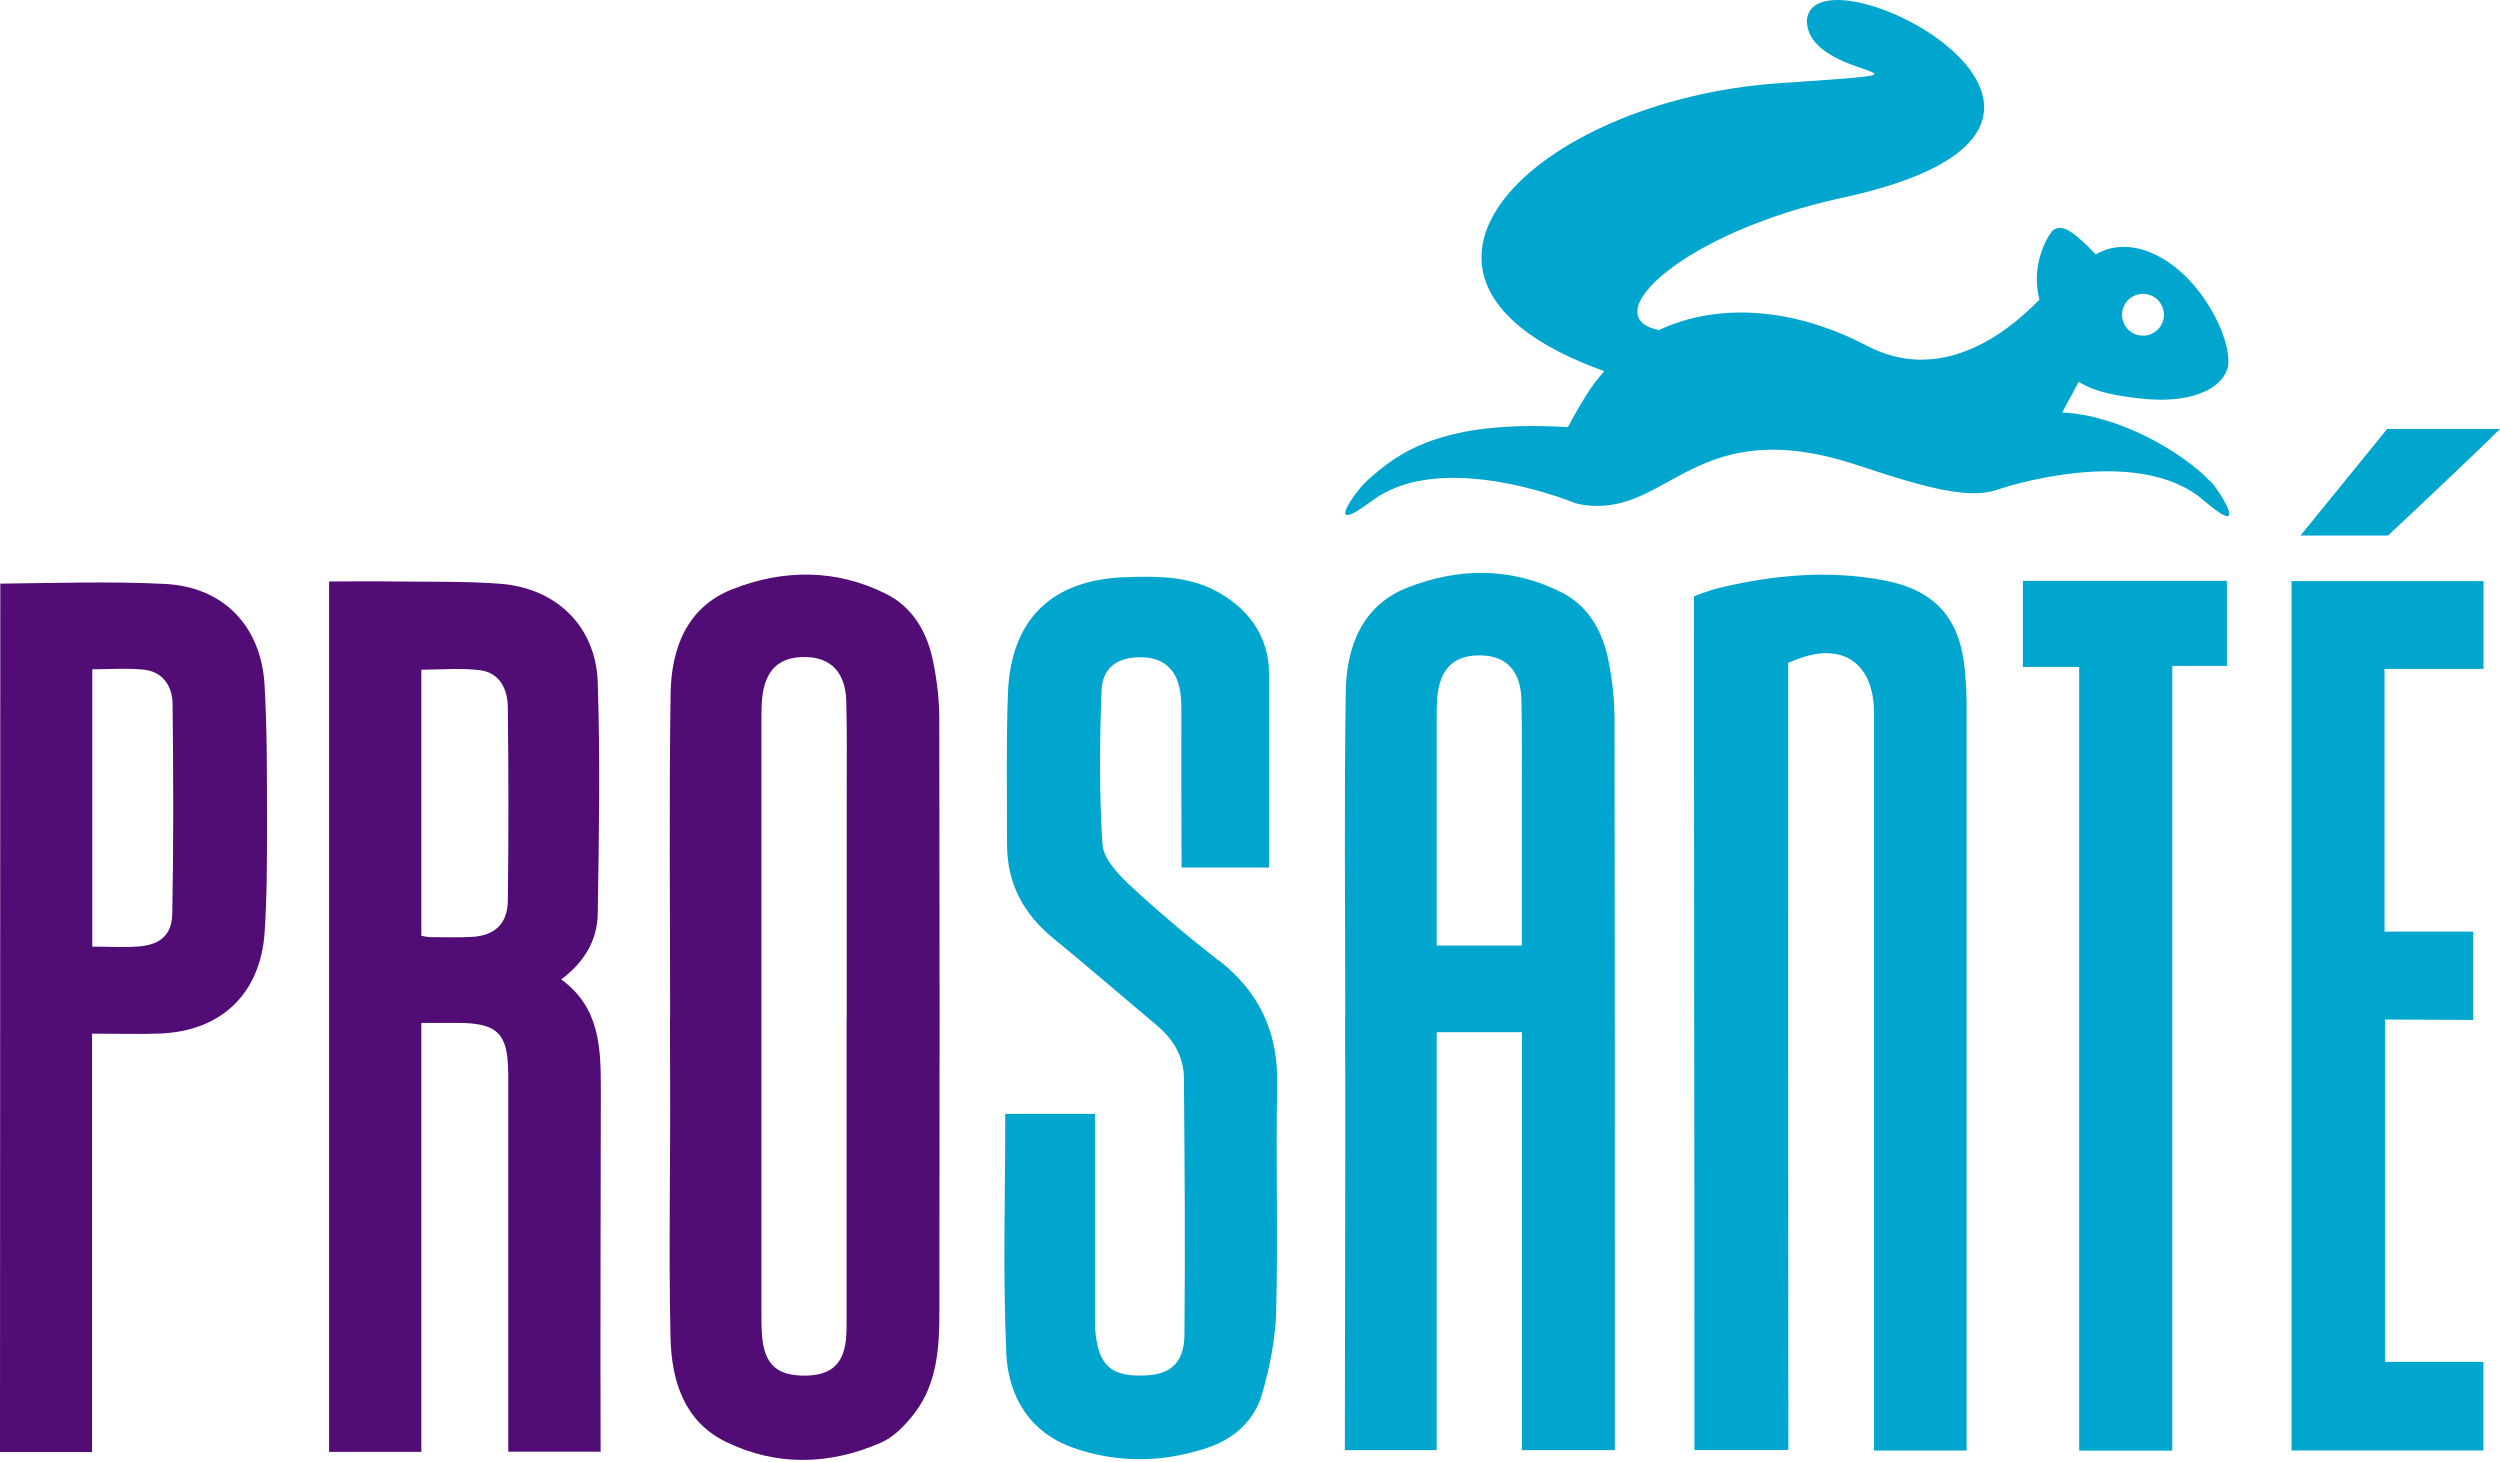
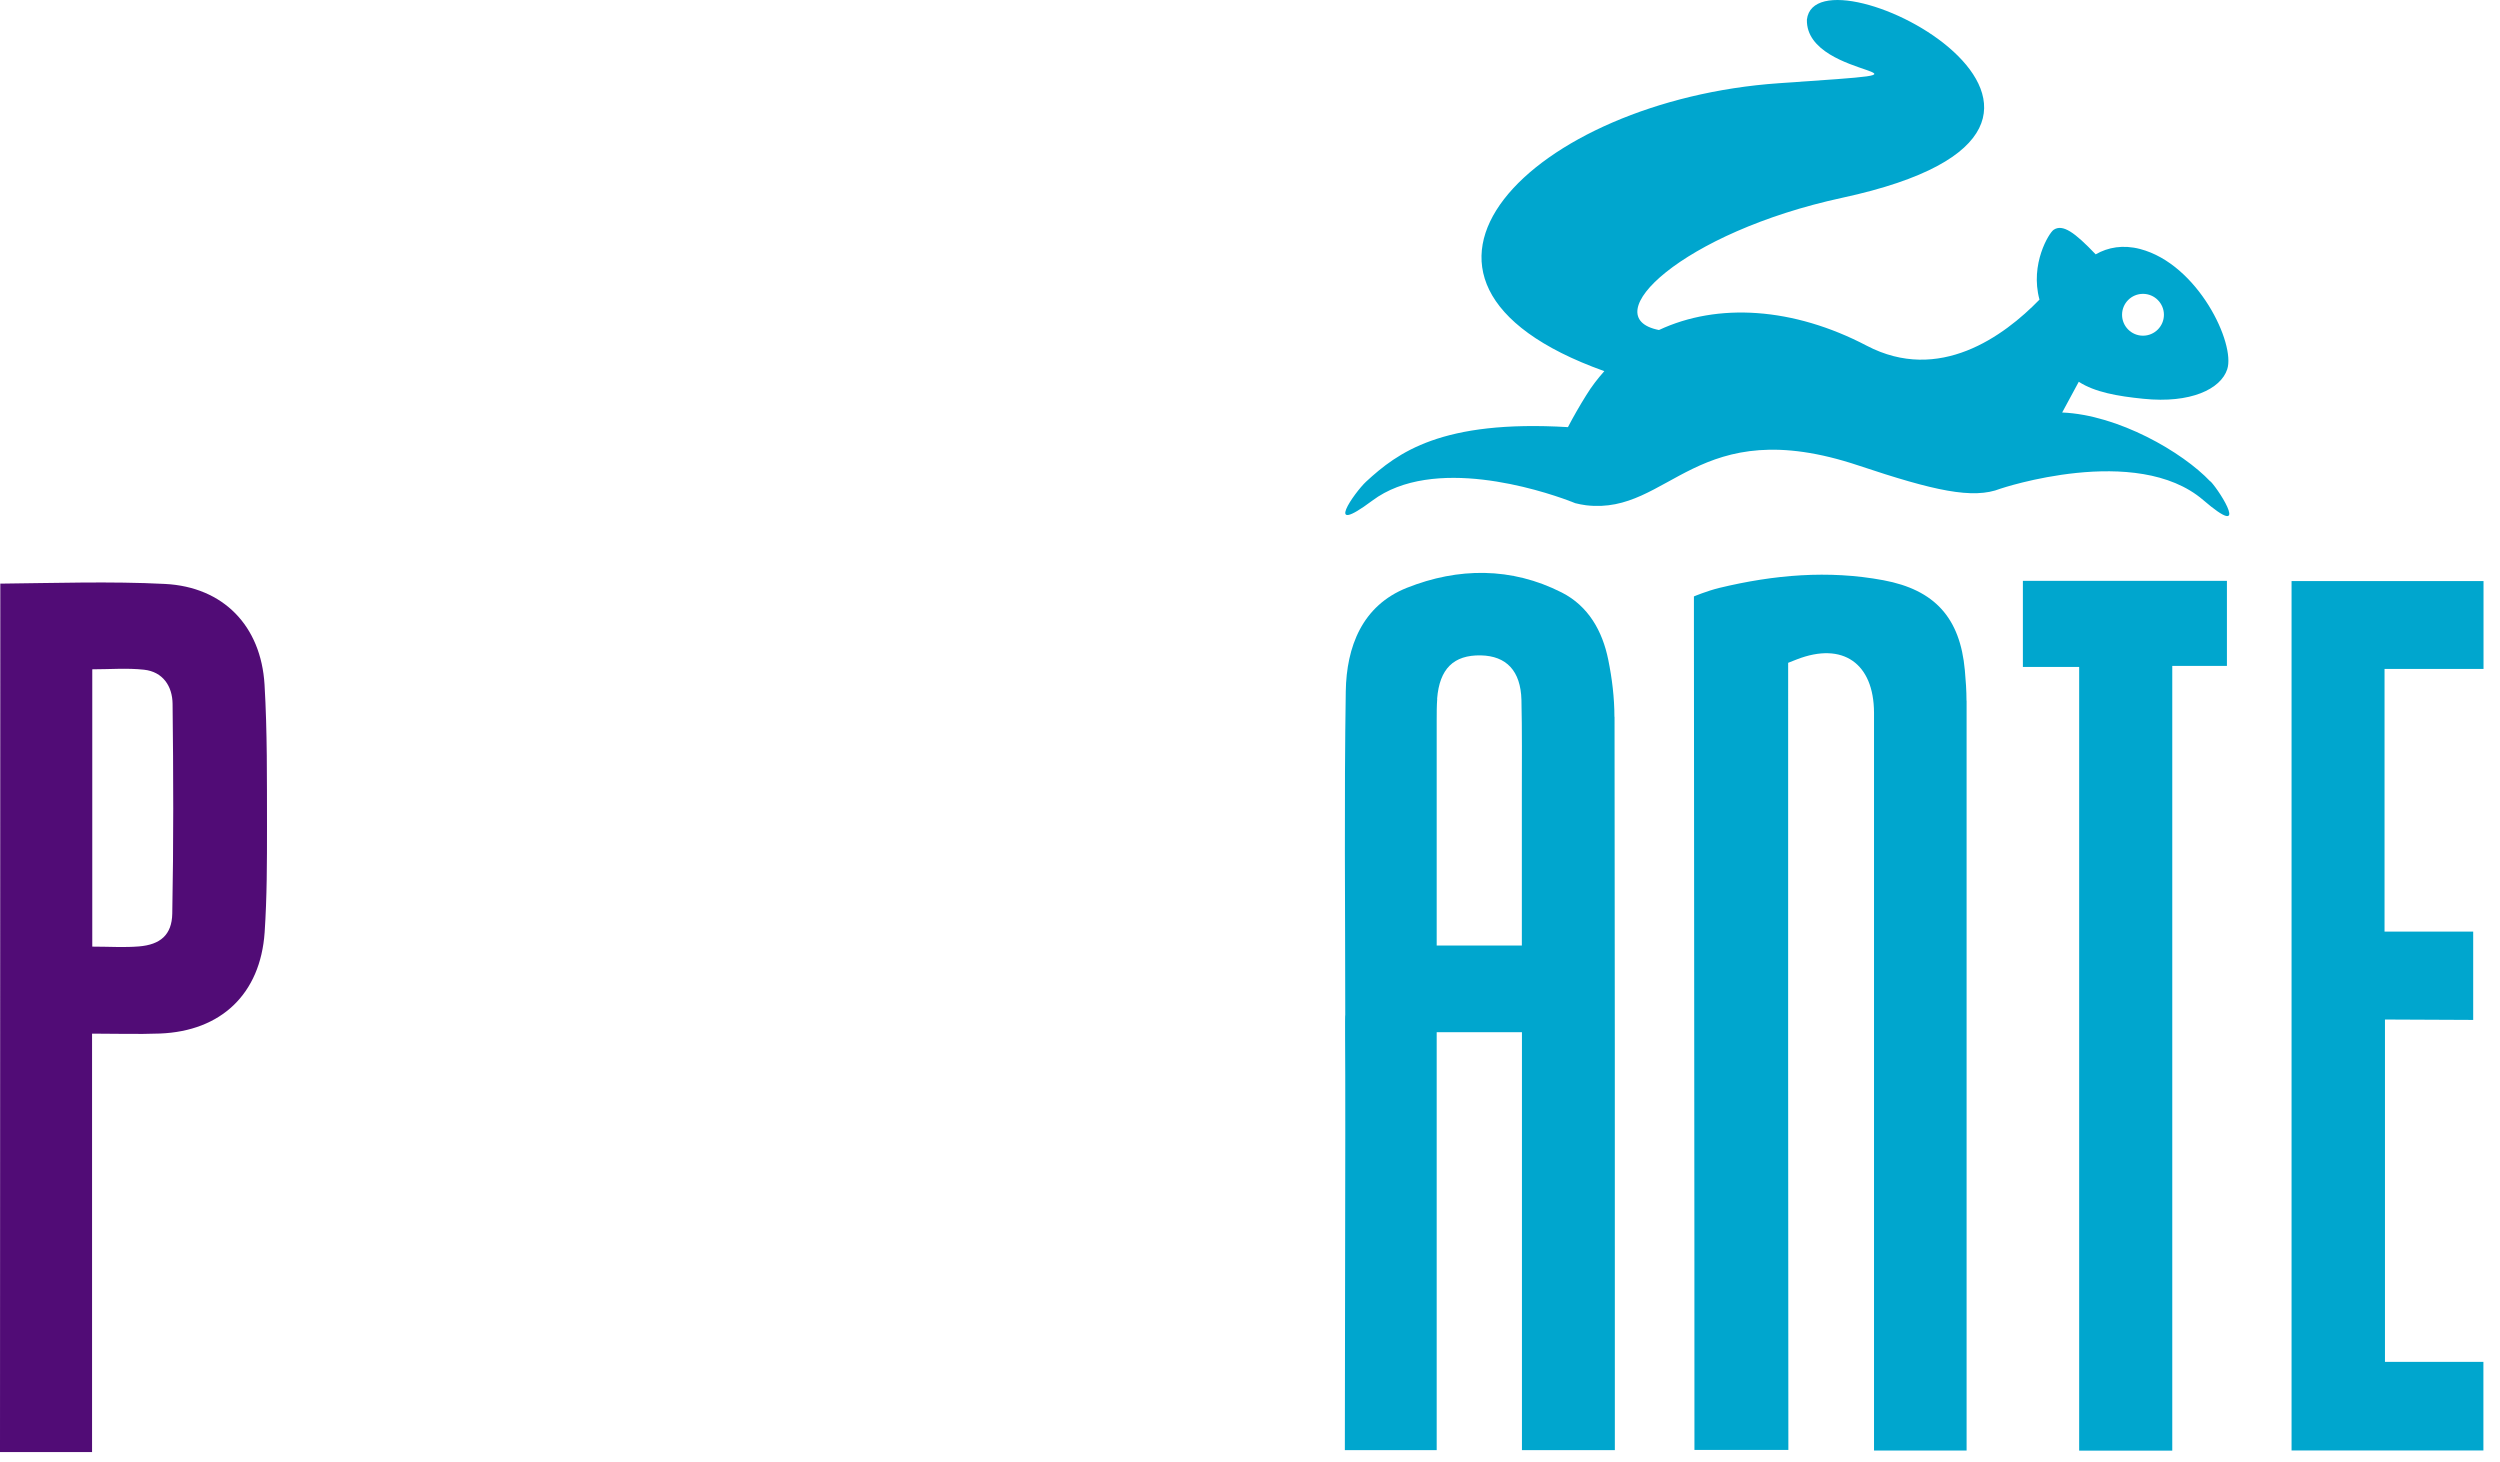
<svg xmlns="http://www.w3.org/2000/svg" width="130" height="76" viewBox="0 0 130 76" fill="none">
  <path d="M114.936 25.036C113.489 23.503 110.149 21.573 107.233 21.45C107.495 20.962 107.779 20.431 108.096 19.852C108.932 20.394 110.117 20.603 111.457 20.737C113.923 20.989 115.478 20.228 115.815 19.204C116.255 17.88 114.303 13.741 111.285 12.948C110.395 12.717 109.618 12.857 108.975 13.226C107.881 12.079 107.259 11.634 106.788 11.951C106.552 12.111 105.549 13.725 106.053 15.58C104.198 17.488 100.832 19.949 97.068 17.976C93.251 15.977 89.317 15.73 86.266 17.161C82.878 16.497 87.467 12.085 95.803 10.283C113.183 6.526 94.447 -3.14 93.959 1.02C93.873 4.306 102.799 3.615 92.496 4.328C79.801 5.207 70.114 14.54 83.425 19.3C83.087 19.681 82.771 20.083 82.492 20.539C82.144 21.096 81.817 21.665 81.533 22.211C74.96 21.82 72.677 23.535 71.036 25.047C70.447 25.594 68.763 27.974 71.358 26.034C74.526 23.664 80.107 25.492 81.56 26.028C81.602 26.05 81.661 26.066 81.715 26.087C81.838 26.135 81.919 26.168 81.919 26.168H81.924C82.09 26.21 82.273 26.248 82.482 26.275C86.851 26.789 88.18 21.375 96.656 24.211C100.569 25.519 102.595 25.975 104.021 25.412C104.021 25.412 111.098 23.026 114.566 26.001C117.021 28.114 115.504 25.626 114.952 25.036H114.936ZM111.435 15.28C112.036 15.28 112.524 15.768 112.524 16.368C112.524 16.968 112.036 17.456 111.435 17.456C110.835 17.456 110.347 16.968 110.347 16.368C110.347 15.768 110.835 15.28 111.435 15.28Z" fill="#00A6CE" />
-   <path fill-rule="evenodd" clip-rule="evenodd" d="M34.846 52.854C34.846 47.246 34.786 41.639 34.872 36.037C34.91 33.721 35.719 31.577 38.057 30.649C40.716 29.593 43.487 29.572 46.103 30.896C47.486 31.598 48.221 32.906 48.521 34.391C48.719 35.361 48.843 36.364 48.843 37.356C48.864 47.632 48.864 57.914 48.848 68.191C48.848 70.041 48.746 71.906 47.577 73.455C47.106 74.083 46.489 74.726 45.792 75.026C43.133 76.189 40.367 76.254 37.751 74.978C35.575 73.922 34.92 71.799 34.867 69.569C34.765 65.055 34.867 60.536 34.846 56.022C34.846 54.966 34.824 52.843 34.846 52.843V52.854ZM44.029 52.918C44.029 49.058 44.029 45.199 44.029 41.339C44.029 39.72 44.05 38.101 44.007 36.482C43.97 34.975 43.224 34.193 41.895 34.166C40.485 34.139 39.745 34.868 39.622 36.423C39.595 36.793 39.595 37.168 39.595 37.543C39.595 47.782 39.595 58.022 39.595 68.261C39.595 68.663 39.595 69.07 39.627 69.472C39.751 70.968 40.421 71.563 41.927 71.531C43.289 71.504 43.927 70.861 44.007 69.435C44.029 69.033 44.023 68.625 44.023 68.223C44.023 63.12 44.023 58.016 44.023 52.913L44.029 52.918Z" fill="#510C76" />
  <path fill-rule="evenodd" clip-rule="evenodd" d="M0.016 30.349C2.745 30.322 5.758 30.22 8.583 30.365C11.611 30.521 13.574 32.542 13.756 35.603C13.901 38.058 13.879 40.519 13.884 42.979C13.884 44.812 13.884 46.657 13.761 48.485C13.541 51.68 11.504 53.62 8.315 53.744C7.173 53.787 6.026 53.749 4.787 53.749V75.509H0C0 60.455 0.016 45.424 0.016 30.349ZM4.798 49.224C5.682 49.224 6.46 49.278 7.226 49.214C8.331 49.123 8.937 48.619 8.958 47.509C9.028 43.869 9.017 40.234 8.974 36.594C8.963 35.688 8.475 34.932 7.489 34.825C6.615 34.729 5.715 34.804 4.798 34.804V49.23V49.224Z" fill="#510C76" />
  <path fill-rule="evenodd" clip-rule="evenodd" d="M112.964 75.433H108.117V34.681H105.19V30.204H115.8V34.627H112.958V75.433H112.964Z" fill="#00A6CE" />
-   <path fill-rule="evenodd" clip-rule="evenodd" d="M26.429 55.776C26.429 61.329 26.429 69.413 26.429 75.487H31.232C31.211 69.66 31.238 61.935 31.243 56.676C31.243 54.532 31.216 52.409 29.184 50.929C30.391 50.029 31.061 48.882 31.082 47.525C31.146 43.51 31.216 39.489 31.082 35.479C30.986 32.563 28.922 30.574 26 30.355C24.14 30.215 22.269 30.263 20.398 30.236C19.315 30.22 18.238 30.236 17.112 30.236V75.498H21.91V53.192C22.623 53.192 23.212 53.192 23.802 53.192C25.861 53.192 26.418 53.738 26.424 55.781L26.429 55.776ZM22.365 48.731C22.247 48.731 22.13 48.699 21.91 48.662V34.825C22.955 34.825 23.974 34.724 24.965 34.852C25.989 34.986 26.397 35.839 26.407 36.766C26.445 40.127 26.45 43.489 26.407 46.844C26.391 48.05 25.716 48.656 24.515 48.721C23.802 48.758 23.084 48.731 22.371 48.731H22.365Z" fill="#510C76" />
  <path fill-rule="evenodd" clip-rule="evenodd" d="M102.258 36.434C102.258 35.908 102.22 35.378 102.172 34.852C101.926 32.134 100.612 30.671 97.937 30.172C95.069 29.636 92.222 29.893 89.413 30.569C88.754 30.73 88.084 31.014 88.084 31.014V32.311C88.084 44.4 88.116 61.887 88.111 75.396H92.995C92.978 62.889 92.984 46.7 92.984 35.721V34.466C92.984 34.466 93.102 34.418 93.434 34.289C95.83 33.357 97.439 34.498 97.449 37.056V75.428H102.263V74.276C102.263 61.662 102.263 49.048 102.263 36.434H102.258Z" fill="#00A6CE" />
-   <path fill-rule="evenodd" clip-rule="evenodd" d="M63.354 49.938C61.762 48.694 60.208 47.386 58.728 46.008C58.117 45.44 57.377 44.641 57.329 43.907C57.157 41.248 57.179 38.562 57.281 35.898C57.329 34.697 58.128 34.171 59.318 34.177C60.46 34.177 61.178 34.777 61.365 35.935C61.435 36.364 61.43 36.803 61.43 37.238C61.43 39.114 61.425 42.577 61.441 45.113H65.987V35.002C65.987 33.072 64.866 31.529 63.044 30.639C61.612 29.942 60.084 29.968 58.562 30.011C54.707 30.129 52.558 32.193 52.413 36.042C52.316 38.653 52.37 41.275 52.365 43.885C52.359 45.928 53.217 47.525 54.788 48.806C56.594 50.281 58.358 51.814 60.149 53.315C61.006 54.033 61.553 54.939 61.564 56.049C61.601 60.504 61.634 64.953 61.591 69.408C61.575 70.866 60.867 71.483 59.516 71.526C57.881 71.585 57.216 71.075 56.996 69.569C56.938 69.172 56.938 68.765 56.938 68.357C56.938 65.211 56.938 62.069 56.938 58.922C56.938 58.595 56.938 57.92 56.938 57.92H52.274C52.274 62.117 52.145 66.256 52.327 70.378C52.424 72.592 53.533 74.479 55.79 75.278C58.085 76.093 60.449 76.061 62.759 75.294C64.126 74.844 65.209 73.906 65.611 72.533C66.029 71.124 66.324 69.628 66.362 68.164C66.464 64.24 66.335 60.316 66.415 56.392C66.469 53.685 65.488 51.583 63.36 49.922L63.354 49.938Z" fill="#00A6CE" />
  <path fill-rule="evenodd" clip-rule="evenodd" d="M124.023 53.015C124.848 53.015 126.891 53.031 128.606 53.036V48.442H123.996V34.783C125.009 34.783 127.325 34.783 129.143 34.783V30.215H119.161V75.423H129.137V70.818H124.018V53.02L124.023 53.015Z" fill="#00A6CE" />
-   <path fill-rule="evenodd" clip-rule="evenodd" d="M124.13 22.308C122.704 24.056 120.839 26.355 119.627 27.846H124.178C125.717 26.415 129.662 22.667 130 22.308H124.13Z" fill="#00A6CE" />
  <path fill-rule="evenodd" clip-rule="evenodd" d="M83.95 37.27C83.95 36.283 83.827 35.276 83.629 34.305C83.328 32.815 82.594 31.512 81.211 30.81C78.595 29.481 75.823 29.507 73.164 30.564C70.827 31.491 70.017 33.635 69.98 35.951C69.894 41.559 69.953 47.161 69.953 52.768C69.932 52.768 69.953 54.886 69.953 55.947C69.964 58.536 69.937 67.435 69.932 75.407H74.708C74.708 68.706 74.708 60.788 74.708 53.674H79.141C79.141 57.598 79.141 67.28 79.141 75.407H83.972C83.972 62.391 83.972 44.754 83.956 37.275L83.95 37.27ZM74.73 36.337C74.853 34.777 75.587 34.053 77.003 34.08C78.332 34.107 79.077 34.884 79.115 36.396C79.152 38.015 79.136 39.634 79.136 41.253C79.136 43.891 79.136 46.528 79.136 49.166H74.708C74.708 44.373 74.708 40.218 74.708 37.463C74.708 37.088 74.708 36.712 74.735 36.342L74.73 36.337Z" fill="#00A6CE" />
</svg>